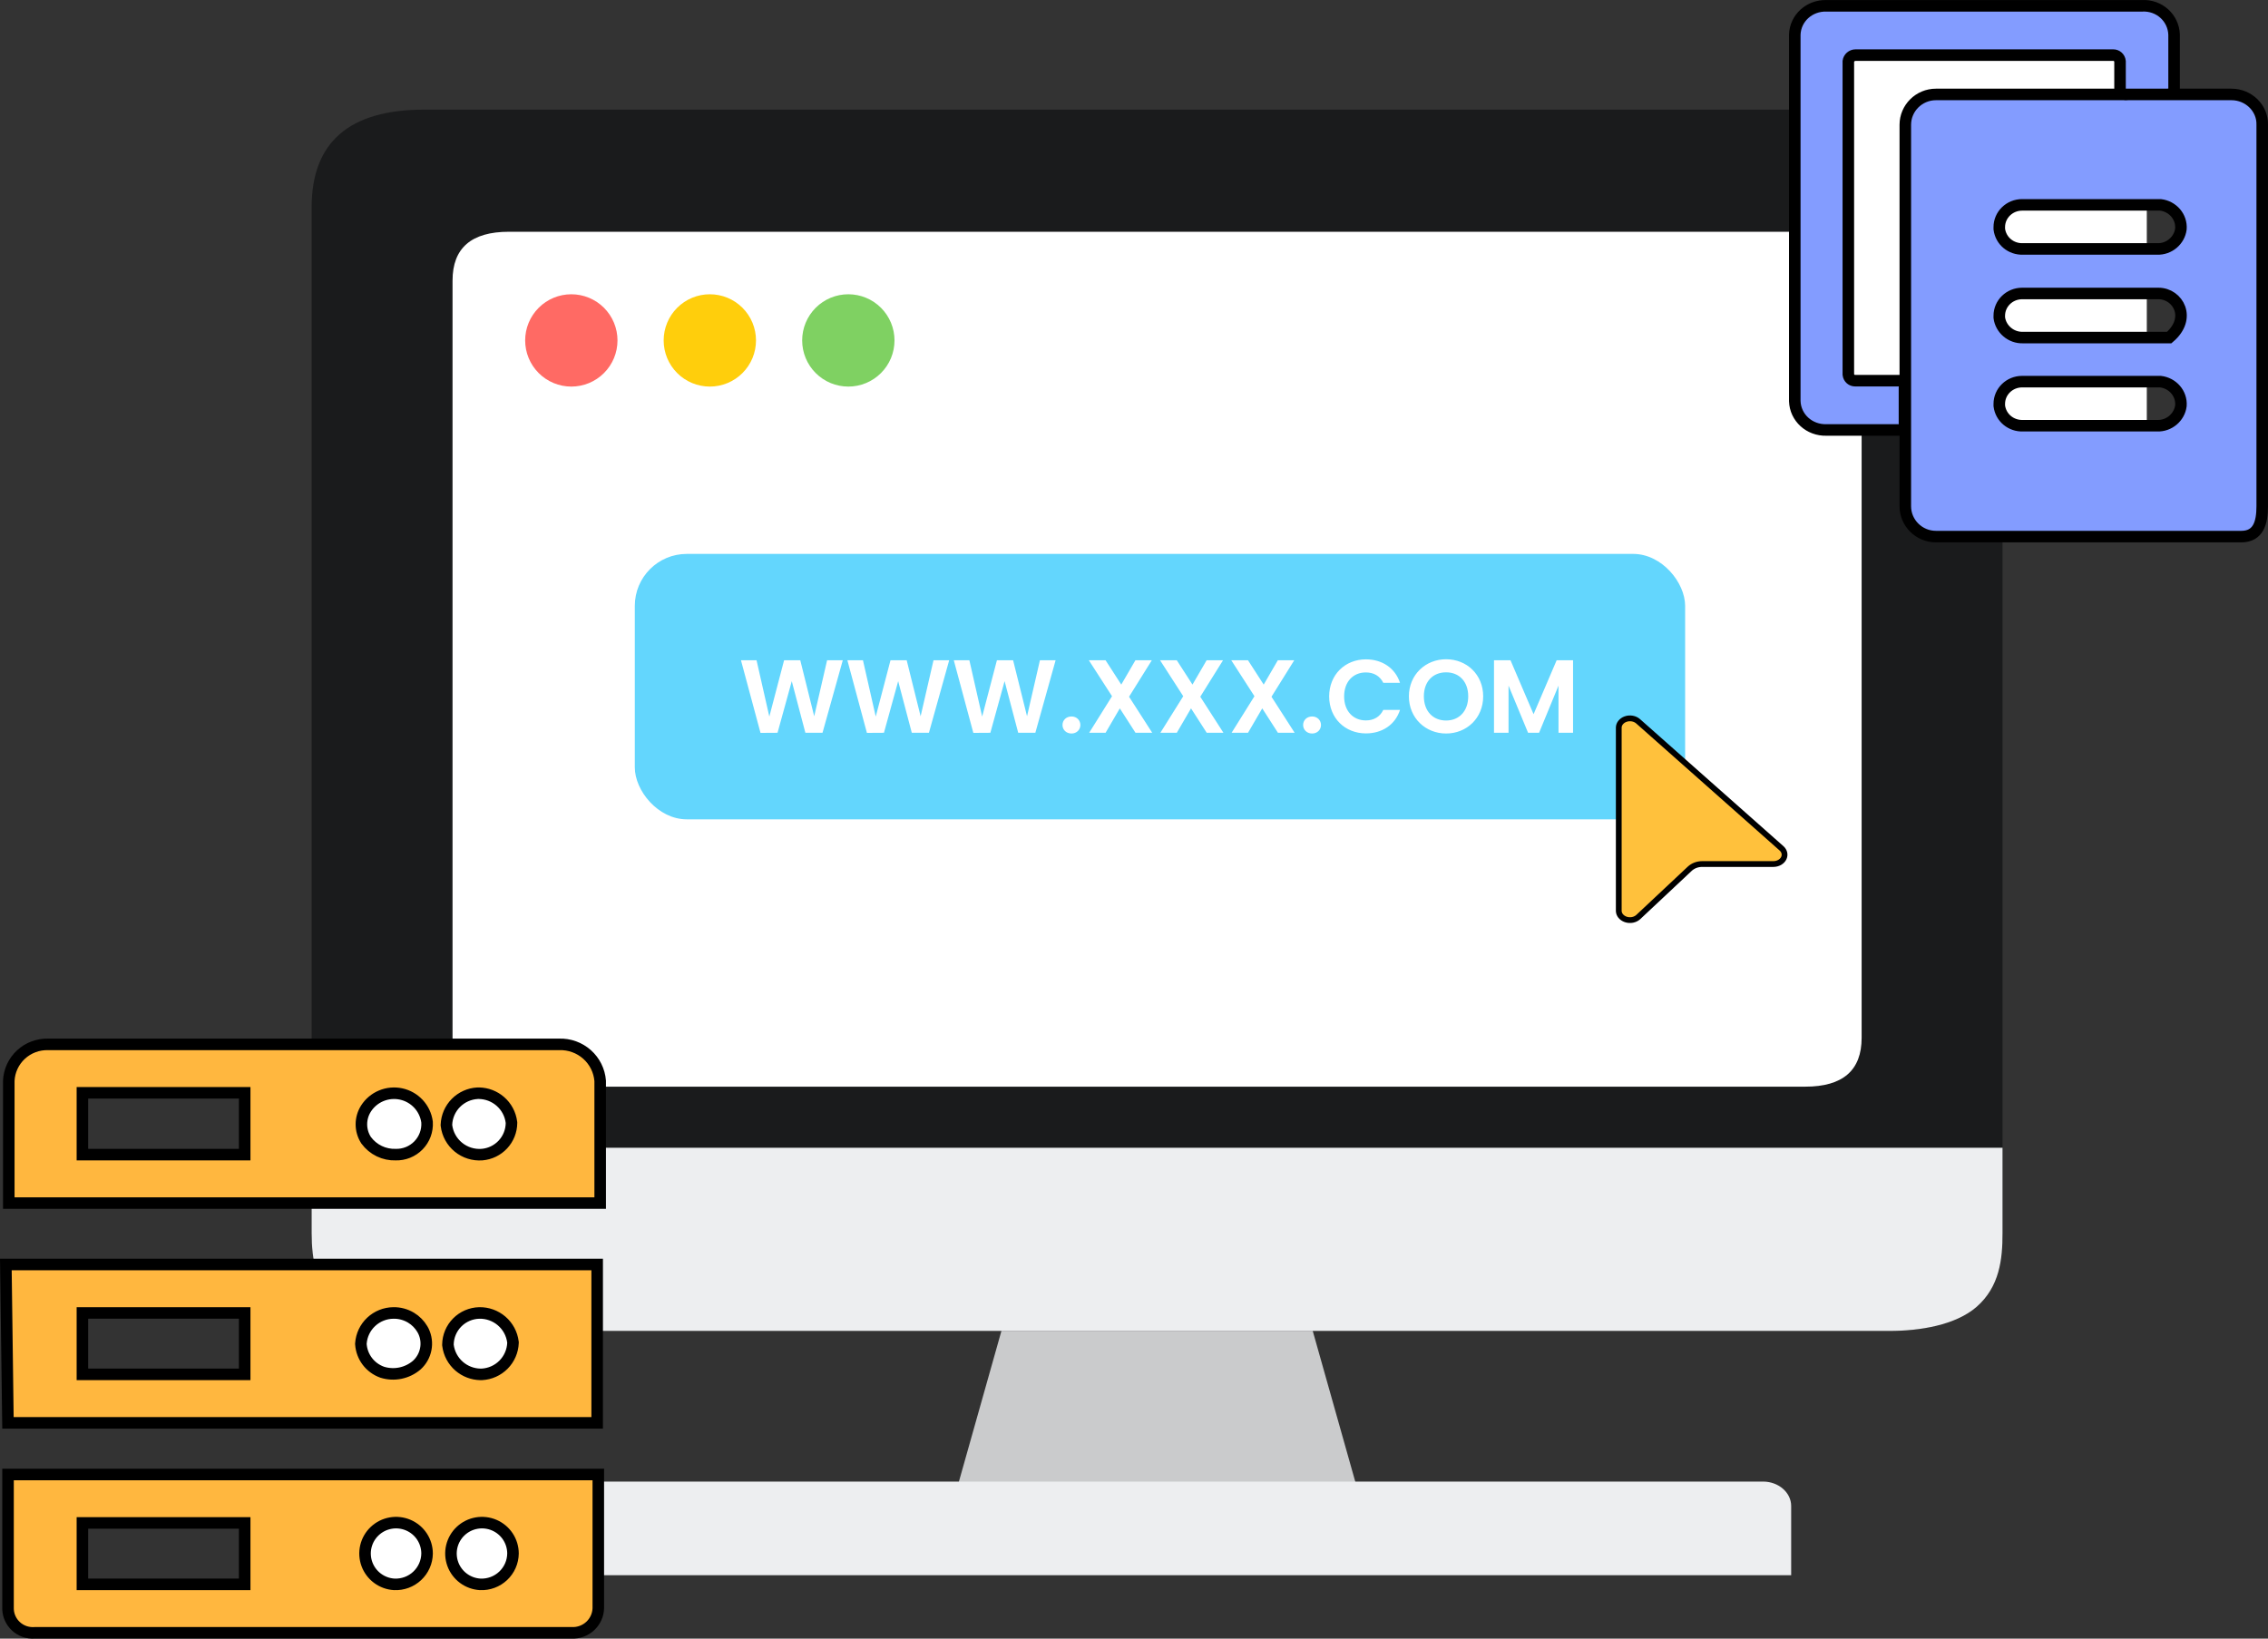
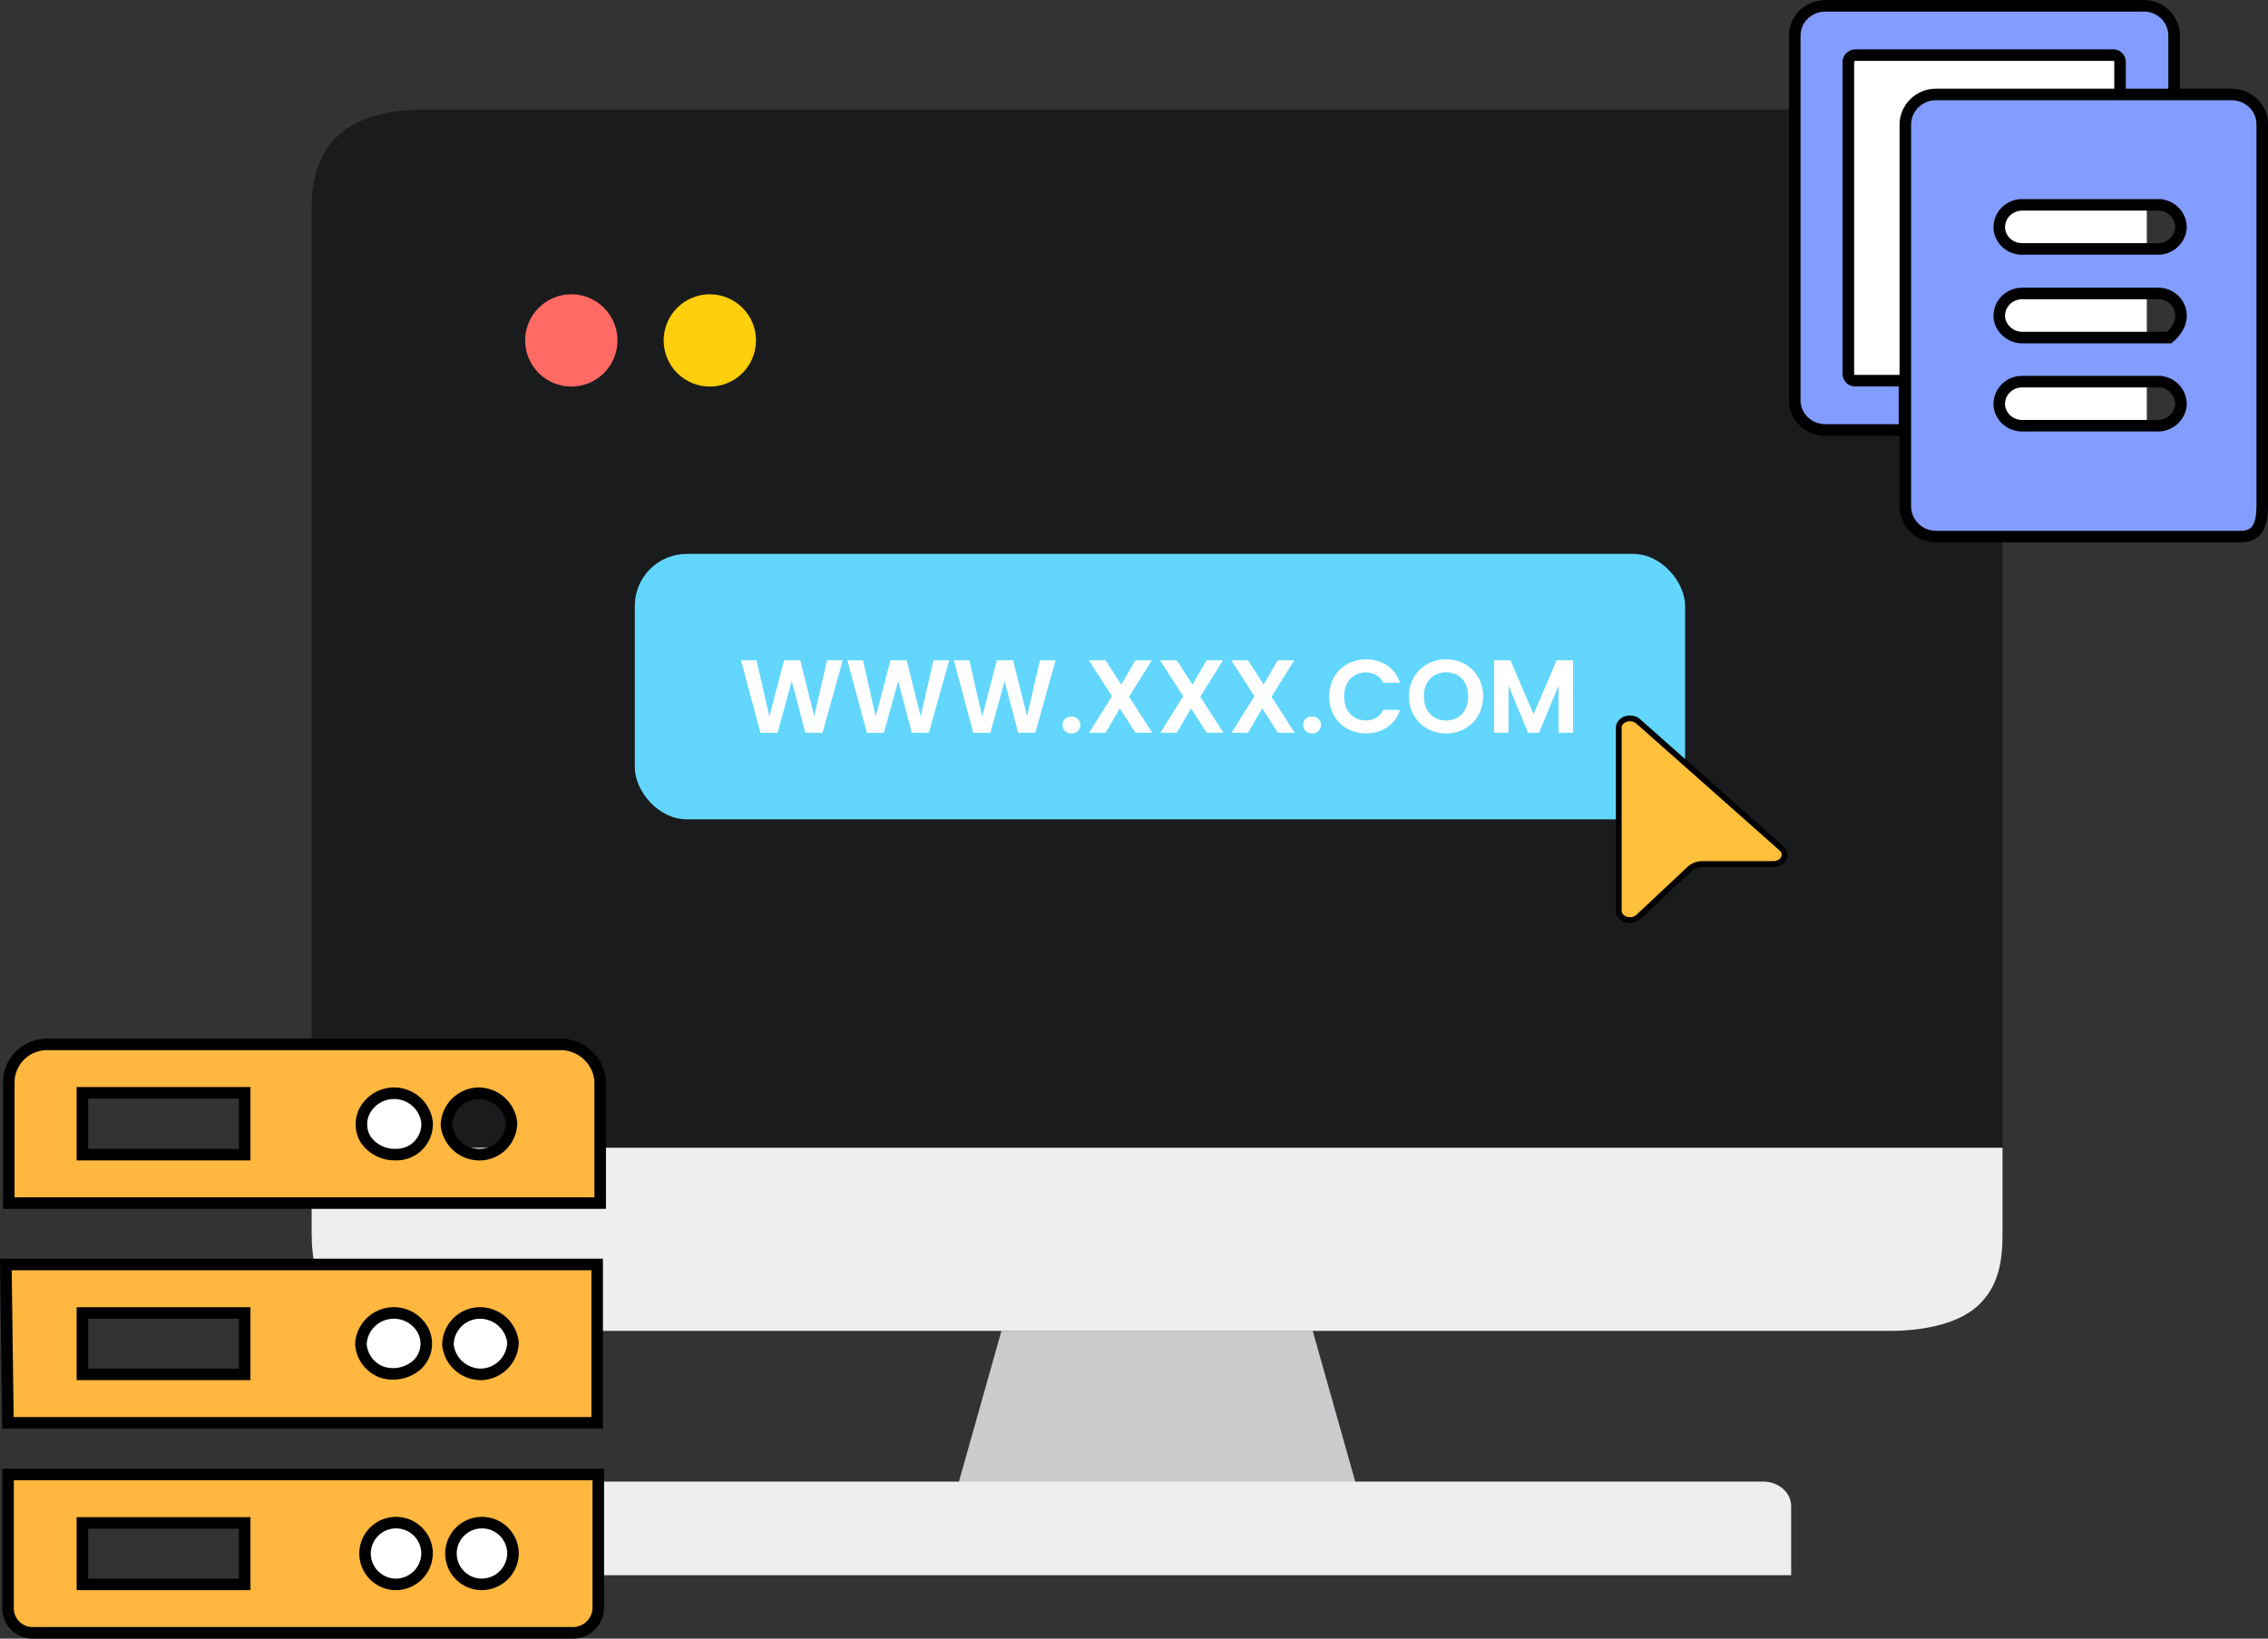
<svg xmlns="http://www.w3.org/2000/svg" width="393" height="284" viewBox="0 0 393 284" fill="none">
  <rect x="0" y="0" width="393" height="284" fill="#333333" stroke="none" />
  <path d="M182.188 199.975H218.812L237.125 264.883H163.875L182.188 199.975Z" fill="#CACBCC" />
  <path d="M95.508 256.776H305.492C308.178 256.776 310.375 258.67 310.375 261.009V273H90.625V261.009C90.625 258.67 92.823 256.776 95.508 256.776Z" fill="#EDEEF0" />
  <path d="M73.533 19H327.467C340.489 19 347 24.644 347 35.933V213.733C347 225.022 340.489 230.667 327.467 230.667H73.533C60.511 230.667 54 225.022 54 213.733V35.933C54 24.644 60.511 19 73.533 19Z" fill="#111314" fill-opacity="0.72" />
  <path d="M54 198.917H347V213.733C347 218.224 346.5 223 342.5 226.5C338.837 229.676 332.647 230.667 327.467 230.667H73.533C68.353 230.667 62.163 229.676 58.5 226.5C54.837 223.324 54 218.224 54 213.733V198.917Z" fill="#EDEEF0" />
-   <path d="M88.184 40.167H312.817C319.328 40.167 322.584 42.989 322.584 48.633V179.867C322.584 185.511 319.328 188.333 312.817 188.333H88.184C81.672 188.333 78.417 185.511 78.417 179.867V48.633C78.417 42.989 81.672 40.167 88.184 40.167Z" fill="white" />
  <path d="M122.999 67C124.049 67 125.09 66.793 126.06 66.391C127.031 65.99 127.913 65.4 128.656 64.657C129.399 63.914 129.989 63.032 130.391 62.062C130.793 61.091 131 60.051 131 59C131 57.949 130.793 56.909 130.391 55.938C129.989 54.968 129.399 54.086 128.656 53.343C127.913 52.6 127.031 52.011 126.06 51.608C125.09 51.207 124.049 51 122.999 51C120.877 51 118.843 51.843 117.343 53.344C115.843 54.844 115 56.879 115 59C115 61.121 115.843 63.156 117.343 64.656C118.843 66.157 120.877 67 122.999 67Z" fill="#FFCE0C" />
  <path d="M98.999 67C100.049 67 101.09 66.793 102.06 66.391C103.031 65.99 103.913 65.4 104.656 64.657C105.399 63.914 105.989 63.032 106.391 62.062C106.793 61.091 107 60.051 107 59C107 57.949 106.793 56.909 106.391 55.938C105.989 54.968 105.399 54.086 104.656 53.343C103.913 52.6 103.031 52.011 102.06 51.608C101.09 51.207 100.049 51 98.999 51C96.877 51 94.843 51.843 93.343 53.344C91.843 54.844 91 56.879 91 59C91 61.121 91.843 63.156 93.343 64.656C94.843 66.157 96.877 67 98.999 67Z" fill="#FF6A64" />
-   <path d="M146.999 67C148.049 67 149.09 66.793 150.06 66.391C151.031 65.99 151.913 65.4 152.656 64.657C153.399 63.914 153.989 63.032 154.391 62.062C154.793 61.091 155 60.051 155 59C155 57.949 154.793 56.909 154.391 55.938C153.989 54.968 153.399 54.086 152.656 53.343C151.913 52.6 151.031 52.011 150.06 51.608C149.09 51.207 148.049 51 146.999 51C144.877 51 142.843 51.843 141.343 53.344C139.843 54.844 139 56.879 139 59C139 61.121 139.843 63.156 141.343 64.656C142.843 66.157 144.877 67 146.999 67Z" fill="#7FD162" />
  <rect x="110" y="96" width="182" height="46" rx="9" fill="#63D6FD" />
  <path d="M131.78 127.018L128.396 114.436H131.096L133.31 124.192L135.866 114.436H138.674L141.086 124.138L143.318 114.436H146.036L142.526 127H139.556L137.198 118.054L134.732 127L131.78 127.018ZM150.219 127.018L146.835 114.436H149.535L151.749 124.192L154.305 114.436H157.113L159.525 124.138L161.757 114.436H164.475L160.965 127H157.995L155.637 118.054L153.171 127L150.219 127.018ZM168.659 127.018L165.275 114.436H167.975L170.189 124.192L172.745 114.436H175.553L177.965 124.138L180.197 114.436H182.915L179.405 127H176.435L174.077 118.054L171.611 127L168.659 127.018ZM187.206 125.65C187.206 126.478 186.558 127.126 185.676 127.126C184.758 127.126 184.11 126.478 184.11 125.65C184.11 124.822 184.758 124.174 185.676 124.174C186.558 124.174 187.206 124.822 187.206 125.65ZM196.76 127L194.042 122.77L191.576 127H188.732L192.692 120.664L188.678 114.436H191.576L194.294 118.648L196.742 114.436H199.586L195.644 120.754L199.658 127H196.76ZM209.1 127L206.382 122.77L203.916 127H201.072L205.032 120.664L201.018 114.436H203.916L206.634 118.648L209.082 114.436H211.926L207.984 120.754L211.998 127H209.1ZM221.44 127L218.722 122.77L216.256 127H213.412L217.372 120.664L213.358 114.436H216.256L218.974 118.648L221.422 114.436H224.266L220.324 120.754L224.338 127H221.44ZM228.902 125.65C228.902 126.478 228.254 127.126 227.372 127.126C226.454 127.126 225.806 126.478 225.806 125.65C225.806 124.822 226.454 124.174 227.372 124.174C228.254 124.174 228.902 124.822 228.902 125.65ZM230.319 120.7C230.319 116.938 233.073 114.274 236.691 114.274C239.481 114.274 241.749 115.768 242.595 118.342H239.697C239.103 117.136 238.023 116.542 236.673 116.542C234.477 116.542 232.911 118.144 232.911 120.7C232.911 123.238 234.477 124.858 236.673 124.858C238.023 124.858 239.103 124.264 239.697 123.04H242.595C241.749 125.632 239.481 127.108 236.691 127.108C233.073 127.108 230.319 124.462 230.319 120.7ZM257.006 120.682C257.006 124.462 254.144 127.126 250.58 127.126C247.034 127.126 244.136 124.462 244.136 120.682C244.136 116.92 247.034 114.256 250.58 114.256C254.162 114.256 257.006 116.92 257.006 120.682ZM246.728 120.682C246.728 123.238 248.294 124.876 250.58 124.876C252.848 124.876 254.414 123.238 254.414 120.682C254.414 118.126 252.848 116.524 250.58 116.524C248.294 116.524 246.728 118.126 246.728 120.682ZM258.881 127V114.436H261.743L265.739 123.778L269.735 114.436H272.579V127H270.059V118.828L266.693 127H264.785L261.401 118.828V127H258.881Z" fill="white" />
  <path d="M281.686 124.628C282.052 124.498 282.459 124.466 282.85 124.536C283.24 124.606 283.589 124.775 283.855 125.011L308.7 147.024C308.964 147.257 309.132 147.544 309.198 147.843C309.264 148.14 309.227 148.449 309.089 148.734C308.95 149.021 308.71 149.277 308.389 149.462C308.067 149.647 307.683 149.748 307.286 149.748H294.93C294.532 149.749 294.138 149.822 293.771 149.963C293.405 150.104 293.07 150.31 292.792 150.573L283.882 158.933C283.621 159.174 283.274 159.348 282.883 159.425C282.491 159.501 282.081 159.474 281.71 159.348C281.339 159.221 281.03 159.005 280.818 158.736C280.634 158.503 280.53 158.238 280.506 157.971L280.5 157.855V126.118L280.505 126.004C280.527 125.738 280.629 125.476 280.81 125.243C281.017 124.976 281.319 124.758 281.686 124.628Z" fill="#FFC13C" stroke="black" />
  <circle cx="68" cy="195" r="6" fill="white" />
  <circle cx="68" cy="232" r="6" fill="white" />
  <circle cx="68" cy="269" r="6" fill="white" />
-   <circle cx="83" cy="195" r="6" fill="white" />
  <circle cx="83" cy="232" r="6" fill="white" />
  <circle cx="83" cy="269" r="6" fill="white" />
  <path d="M103.674 255.549V278.755C103.653 279.331 103.519 279.899 103.278 280.424C103.037 280.949 102.695 281.422 102.27 281.815C101.844 282.209 101.345 282.515 100.8 282.717C100.255 282.919 99.676 283.011 99.095 282.99H5.977L5.946 282.992C5.365 283.028 4.782 282.945 4.233 282.75C3.685 282.555 3.183 282.251 2.758 281.856C2.332 281.462 1.992 280.986 1.757 280.457C1.551 279.994 1.43 279.5 1.399 278.996L1.392 278.78V255.549H103.674ZM70.751 264.326C69.788 263.914 68.725 263.791 67.693 263.973C66.661 264.154 65.704 264.632 64.941 265.349C64.178 266.065 63.642 266.99 63.399 268.008C63.157 269.025 63.219 270.091 63.577 271.074C63.936 272.057 64.575 272.913 65.416 273.537C66.257 274.162 67.263 274.528 68.309 274.59H68.315L68.323 274.591C69.05 274.623 69.777 274.508 70.459 274.256C71.141 274.003 71.766 273.617 72.296 273.119C72.826 272.621 73.251 272.023 73.544 271.358C73.837 270.694 73.994 269.977 74.004 269.251V269.235C74.002 268.189 73.692 267.167 73.114 266.295C72.536 265.423 71.714 264.739 70.751 264.326ZM85.64 264.326C84.677 263.914 83.613 263.791 82.581 263.973C81.549 264.154 80.592 264.632 79.829 265.349C79.066 266.065 78.53 266.99 78.287 268.008C78.045 269.025 78.106 270.091 78.465 271.074C78.823 272.057 79.463 272.913 80.304 273.537C81.144 274.162 82.15 274.528 83.196 274.59H83.204L83.212 274.591C83.939 274.623 84.665 274.508 85.347 274.256C86.029 274.003 86.654 273.617 87.184 273.119C87.713 272.621 88.138 272.023 88.432 271.358C88.725 270.694 88.882 269.977 88.892 269.251V269.235C88.89 268.189 88.58 267.167 88.002 266.295C87.424 265.423 86.603 264.739 85.64 264.326ZM14.28 274.592H42.399V263.947H14.28V274.592ZM103.478 219.154V246.596H1.379L1.014 219.154H103.478ZM14.28 238.196H42.399V227.553H14.28V238.196ZM83.038 227.553L83.031 227.554C81.597 227.594 80.232 228.184 79.224 229.203C78.215 230.222 77.639 231.591 77.619 233.023L77.618 233.093L77.627 233.161C77.803 234.574 78.499 235.87 79.579 236.8C80.592 237.671 81.875 238.163 83.206 238.196H83.489L83.506 238.195C84.921 238.118 86.257 237.519 87.253 236.513C88.249 235.507 88.834 234.166 88.891 232.753L88.894 232.671L88.884 232.589C88.708 231.176 88.012 229.88 86.932 228.95C85.852 228.021 84.464 227.522 83.038 227.553ZM68.16 227.553C66.729 227.569 65.356 228.121 64.314 229.1C63.272 230.078 62.638 231.413 62.538 232.838L62.533 232.907L62.538 232.977C62.612 234.05 62.999 235.079 63.649 235.938C64.3 236.796 65.186 237.447 66.2 237.812L66.222 237.82L66.243 237.827C67.262 238.143 68.346 238.196 69.391 237.979C70.436 237.763 71.41 237.285 72.219 236.591L72.231 236.58L72.244 236.568C73.033 235.843 73.57 234.884 73.775 233.833C73.981 232.782 73.844 231.693 73.385 230.725L73.381 230.716L73.376 230.707L73.184 230.352C72.706 229.542 72.032 228.861 71.223 228.373C70.3 227.817 69.238 227.532 68.16 227.553ZM96.873 181.005C98.658 180.941 100.398 181.568 101.728 182.753C103.049 183.931 103.861 185.569 104 187.326V208.511H1.522V187.311C1.6 185.586 2.353 183.96 3.623 182.78C4.897 181.597 6.588 180.959 8.332 181.005H96.873ZM82.744 189.47C81.329 189.547 79.993 190.147 78.997 191.152C78.001 192.158 77.417 193.499 77.359 194.912L77.356 194.993L77.365 195.074C77.544 196.544 78.287 197.887 79.435 198.824C80.582 199.761 82.049 200.221 83.527 200.109L83.537 200.108C84.915 199.99 86.201 199.366 87.143 198.355C88.085 197.344 88.616 196.019 88.631 194.639V194.571L88.623 194.504C88.447 193.091 87.751 191.795 86.671 190.865C85.658 189.994 84.375 189.502 83.044 189.469H82.761L82.744 189.47ZM69.501 189.6C68.347 189.351 67.144 189.462 66.055 189.916C64.966 190.37 64.042 191.147 63.41 192.142L63.408 192.145C62.896 192.956 62.624 193.896 62.624 194.855C62.624 195.815 62.896 196.755 63.408 197.566L63.427 197.596L63.447 197.623C64.036 198.427 64.814 199.075 65.713 199.509C66.602 199.938 67.581 200.143 68.567 200.111C69.293 200.13 70.016 200.001 70.689 199.73C71.374 199.455 71.994 199.04 72.509 198.513C73.024 197.985 73.424 197.355 73.681 196.664C73.938 195.974 74.047 195.237 74.002 194.502L73.999 194.463L73.994 194.425C73.832 193.258 73.313 192.169 72.509 191.307C71.705 190.444 70.655 189.848 69.501 189.6ZM14.28 200.112H42.399V189.403H14.28V200.112Z" fill="#FFB73F" stroke="black" stroke-width="2" />
  <rect x="317" y="6" width="55" height="69" fill="white" />
  <path d="M350.402 35.505C348.208 35.505 346.437 37.23 346.437 39.365V39.694C346.69 41.748 348.462 43.226 350.571 43.144H373.773C375.883 43.226 377.655 41.665 377.908 39.694C378.076 37.559 376.473 35.752 374.364 35.505H350.402ZM350.402 50.864C348.208 50.864 346.437 52.589 346.437 54.725V55.053C346.69 57.025 348.462 58.585 350.571 58.503H375.883C379.848 55.136 377.401 50.864 374.026 50.864H350.402ZM350.402 66.142C348.208 66.142 346.437 67.867 346.437 70.002V70.331C346.69 72.384 348.462 73.862 350.571 73.78H373.773C375.883 73.862 377.655 72.302 377.908 70.331C378.076 68.195 376.473 66.388 374.364 66.142H350.402ZM386.682 93H335.468C332.515 93 330.153 90.618 330.153 87.743V21.624C330.153 18.75 332.515 16.368 335.468 16.368H386.682C389.635 16.368 392.082 18.75 391.998 21.624V87.743C391.998 90.618 391.323 93 388.37 93H386.682ZM321.547 9.55H366.18C366.77 9.55 367.277 9.961 367.361 10.618V15.589C367.361 16.329 368.036 16.45 368.711 16.368H375.376C376.136 16.368 376.726 16.247 376.726 15.589V6.019C376.642 3.144 374.195 0.844 371.158 1.008H316.484C313.531 0.926 311.084 3.144 311 6.019V69.509C311.084 72.384 313.531 74.602 316.484 74.519H329.656C330.415 74.519 330.006 73.945 330.006 73.287V67.21C330.006 66.47 330.331 65.895 329.656 65.977H321.462C320.872 65.977 320.365 65.567 320.281 64.91V10.618C320.365 10.043 320.872 9.55 321.547 9.55Z" fill="#839CFF" stroke="black" stroke-width="2" />
</svg>